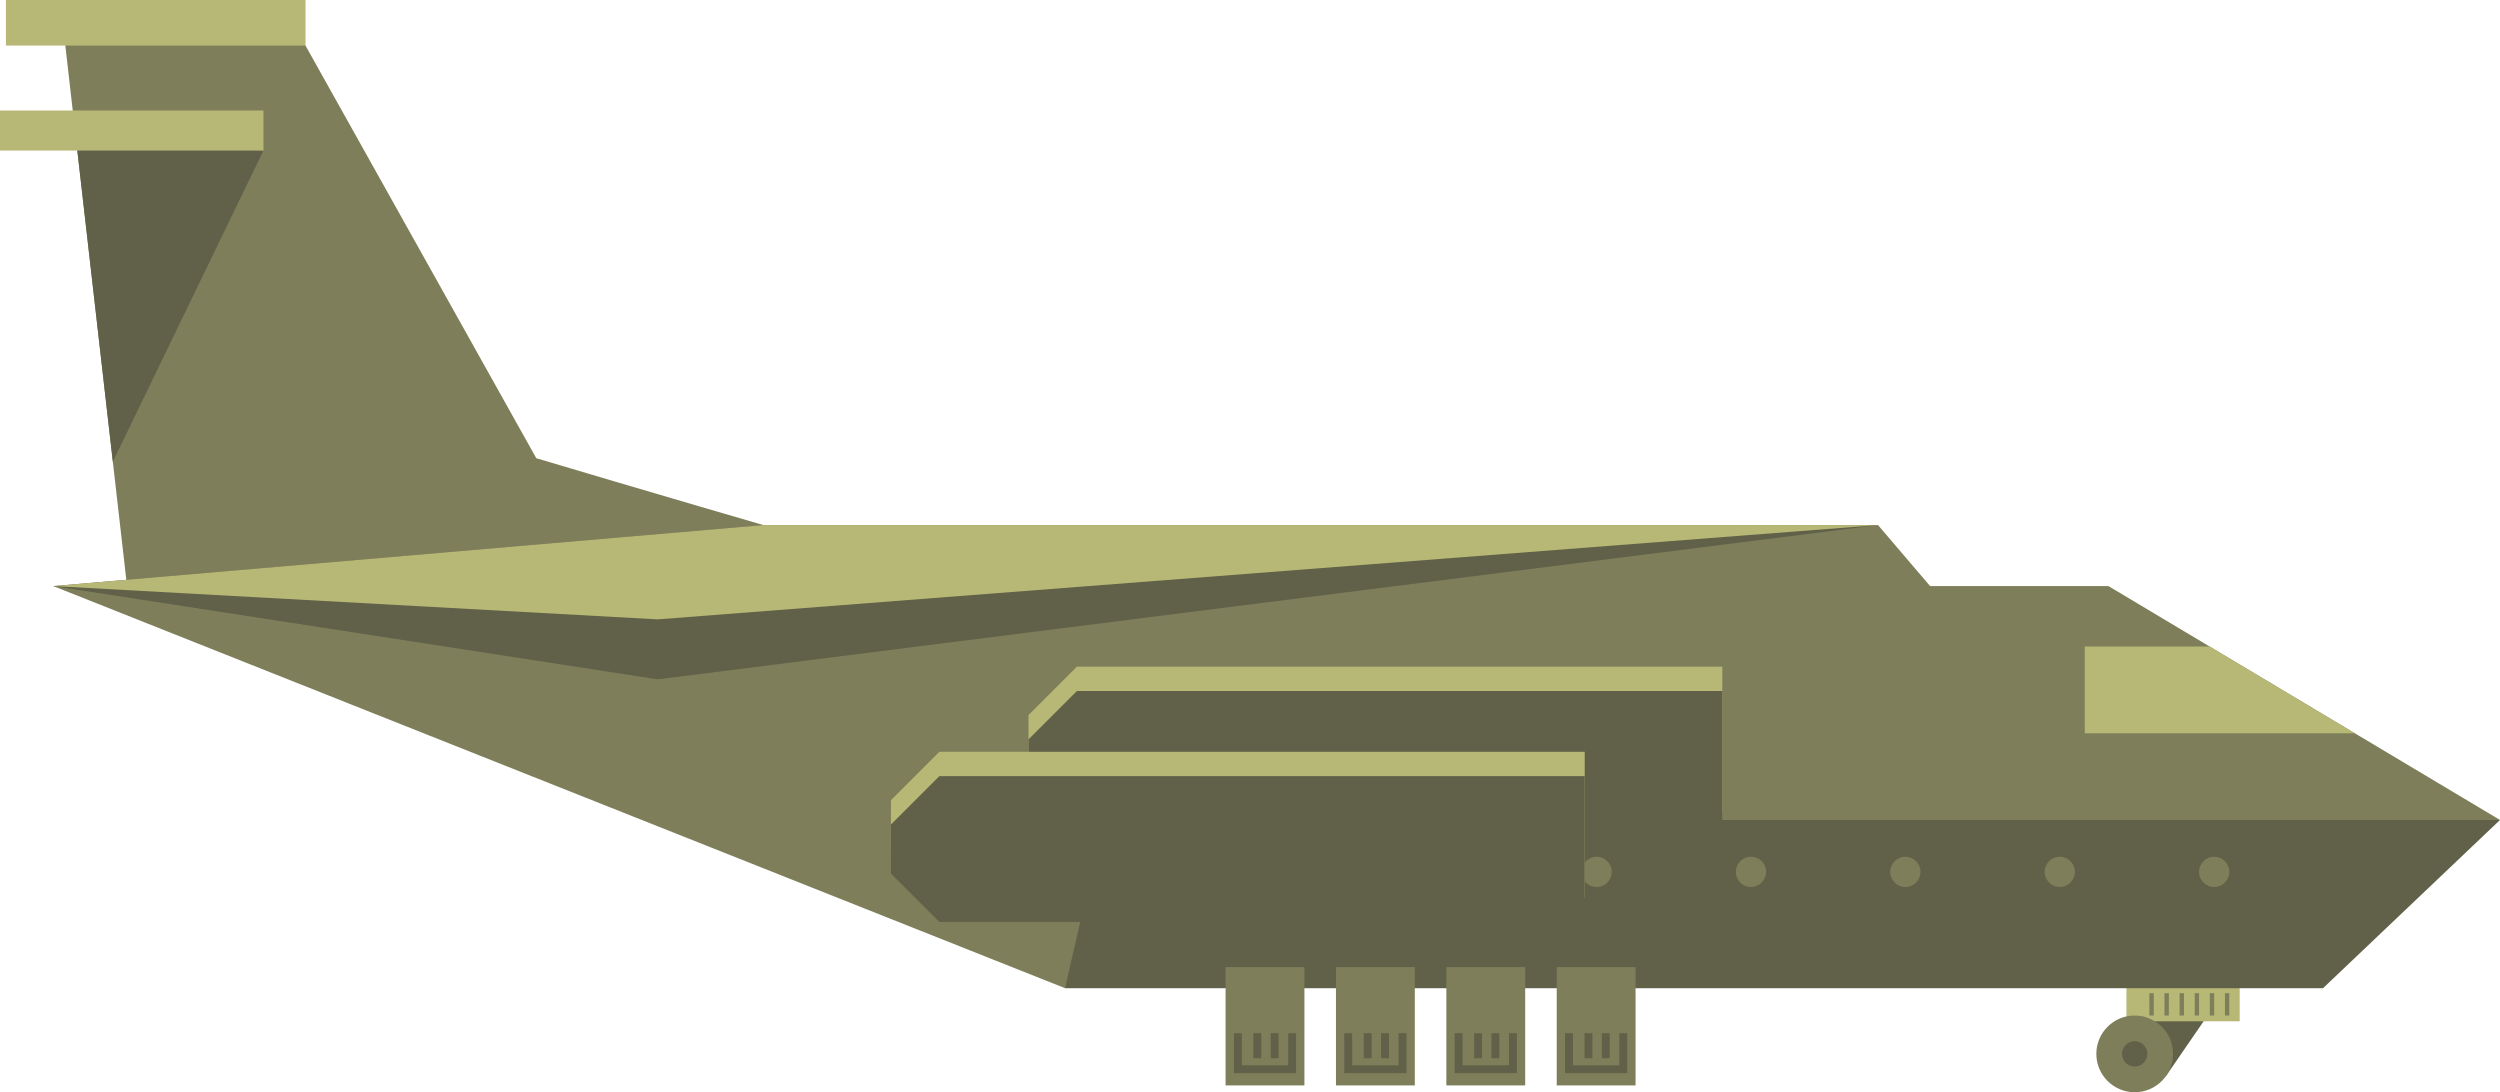
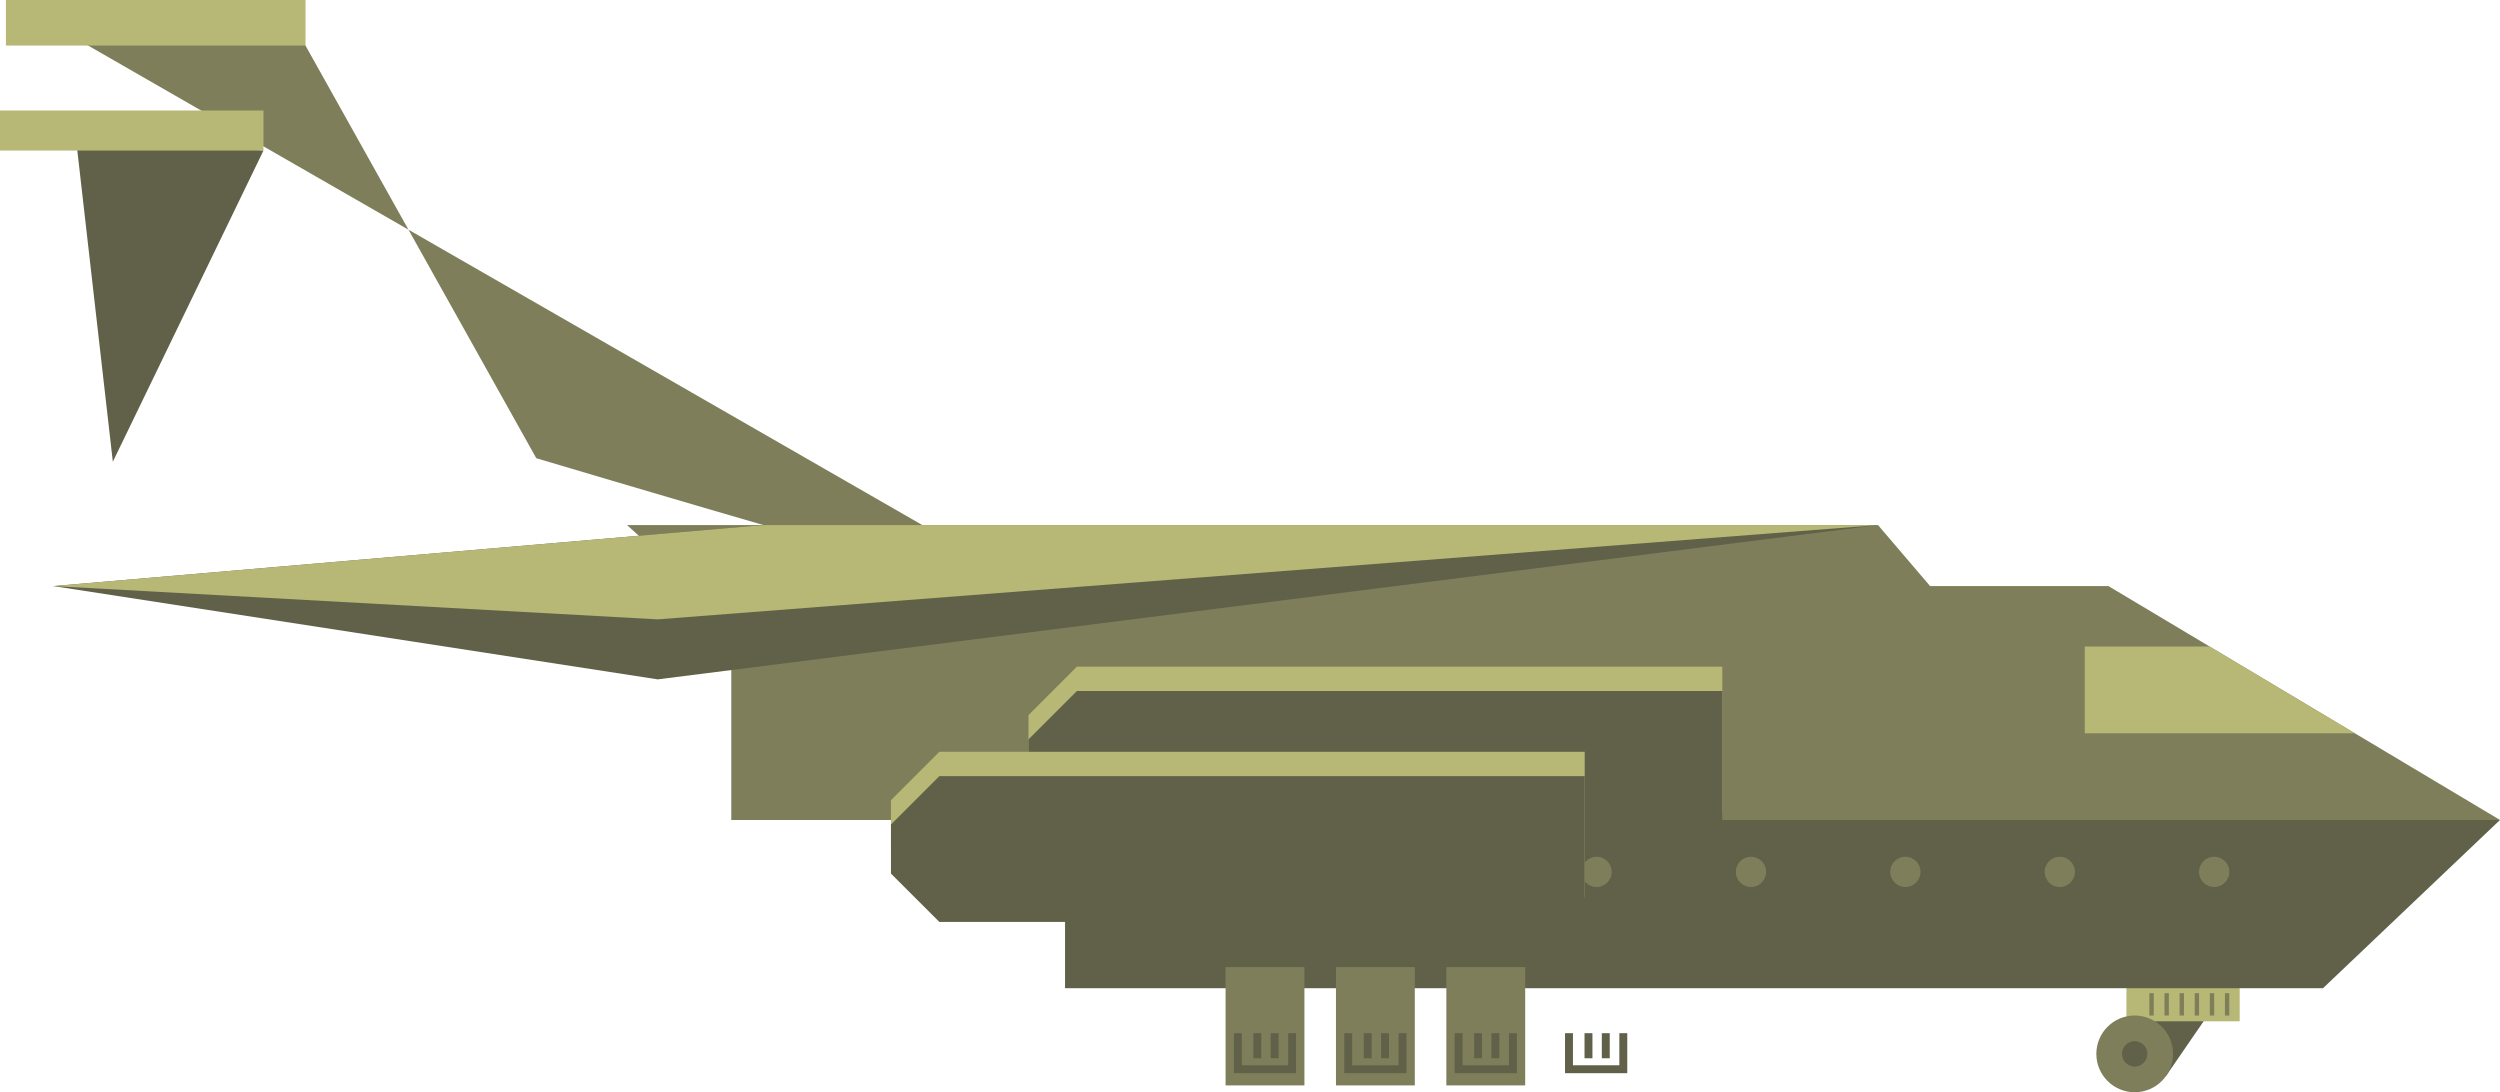
<svg xmlns="http://www.w3.org/2000/svg" viewBox="0 0 937.631 409.645">
  <g data-name="图层 2">
    <g data-name="图层 1">
      <polygon points="830.438 377.27 812.248 403.723 800.621 378.256 830.438 377.27" style="fill:#606148">
     </polygon>
      <rect x="797.522" y="369.337" width="42.479" height="13.705" style="fill:#b7b875">
     </rect>
      <polygon points="399.448 370.617 871.261 370.617 937.631 307.533 399.448 307.533 399.448 370.617" style="fill:#606148">
     </polygon>
      <polygon points="274.266 219.807 790.764 219.807 937.631 307.533 274.266 307.533 274.266 219.807" style="fill:#7e7f5a">
     </polygon>
-       <polygon points="399.448 370.617 19.96 219.807 433.947 219.807 399.448 370.617" style="fill:#7e7f5a">
-      </polygon>
-       <path d="M399.448,227.693c-7.886.985-198.314-55.84-198.314-55.84l-89.5-160.025H23.9L48.545,227.71Z" style="fill:#7e7f5a">
+       <path d="M399.448,227.693c-7.886.985-198.314-55.84-198.314-55.84l-89.5-160.025H23.9Z" style="fill:#7e7f5a">
     </path>
      <polygon points="293.651 250.035 749.694 250.035 704.352 196.926 235.167 196.926 293.651 250.035" style="fill:#7e7f5a">
     </polygon>
      <circle cx="800.621" cy="395.259" r="14.387" style="fill:#7e7f5a">
     </circle>
      <circle cx="800.621" cy="395.259" r="4.762" style="fill:#606148">
     </circle>
      <polygon points="883.174 275.005 781.893 275.005 781.893 242.478 828.719 242.478 883.174 275.005" style="fill:#b7b875">
     </polygon>
      <rect x="834.463" y="372.494" width="1.643" height="8.378" transform="translate(1670.568 753.366) rotate(-180)" style="fill:#7e7f5a">
     </rect>
      <rect x="828.795" y="372.494" width="1.643" height="8.378" transform="translate(1659.232 753.366) rotate(-180)" style="fill:#7e7f5a">
     </rect>
      <rect x="823.127" y="372.494" width="1.643" height="8.378" transform="translate(1647.897 753.366) rotate(-180)" style="fill:#7e7f5a">
     </rect>
      <rect x="817.459" y="372.494" width="1.643" height="8.378" transform="translate(1636.562 753.366) rotate(-180)" style="fill:#7e7f5a">
     </rect>
      <rect x="811.792" y="372.494" width="1.643" height="8.378" transform="translate(1625.226 753.366) rotate(-180)" style="fill:#7e7f5a">
     </rect>
      <rect x="806.124" y="372.494" width="1.643" height="8.378" transform="translate(1613.891 753.366) rotate(-180)" style="fill:#7e7f5a">
-      </rect>
-       <rect x="583.853" y="362.731" width="29.57" height="44.356" transform="translate(1197.276 769.818) rotate(-180)" style="fill:#7e7f5a">
     </rect>
      <polygon points="610.309 402.5 586.967 402.5 586.967 387.496 589.938 387.496 589.938 399.53 607.338 399.53 607.338 387.496 610.309 387.496 610.309 402.5" style="fill:#606148">
     </polygon>
      <rect x="600.767" y="387.496" width="2.971" height="9.405" style="fill:#606148">
     </rect>
      <rect x="594.278" y="387.496" width="2.971" height="9.405" style="fill:#606148">
     </rect>
      <rect x="542.454" y="362.731" width="29.57" height="44.356" transform="translate(1114.479 769.818) rotate(-180)" style="fill:#7e7f5a">
     </rect>
      <polygon points="568.91 402.5 545.569 402.5 545.569 387.496 548.539 387.496 548.539 399.53 565.939 399.53 565.939 387.496 568.91 387.496 568.91 402.5" style="fill:#606148">
     </polygon>
      <rect x="559.368" y="387.496" width="2.971" height="9.405" style="fill:#606148">
     </rect>
      <rect x="552.879" y="387.496" width="2.971" height="9.405" style="fill:#606148">
     </rect>
      <rect x="501.055" y="362.731" width="29.57" height="44.356" transform="translate(1031.681 769.818) rotate(-180)" style="fill:#7e7f5a">
     </rect>
      <polygon points="527.511 402.5 504.17 402.5 504.17 387.496 507.141 387.496 507.141 399.53 524.54 399.53 524.54 387.496 527.511 387.496 527.511 402.5" style="fill:#606148">
     </polygon>
      <rect x="517.969" y="387.496" width="2.971" height="9.405" style="fill:#606148">
     </rect>
      <rect x="511.48" y="387.496" width="2.971" height="9.405" style="fill:#606148">
     </rect>
      <rect x="459.657" y="362.731" width="29.57" height="44.356" transform="translate(948.884 769.818) rotate(-180)" style="fill:#7e7f5a">
     </rect>
      <polygon points="486.113 402.5 462.771 402.5 462.771 387.496 465.742 387.496 465.742 399.53 483.142 399.53 483.142 387.496 486.113 387.496 486.113 402.5" style="fill:#606148">
     </polygon>
      <rect x="476.571" y="387.496" width="2.971" height="9.405" style="fill:#606148">
     </rect>
      <rect x="470.081" y="387.496" width="2.971" height="9.405" style="fill:#606148">
     </rect>
      <circle cx="830.438" cy="327" r="5.668" style="fill:#7e7f5a">
     </circle>
      <circle cx="772.529" cy="327" r="5.668" style="fill:#7e7f5a">
     </circle>
      <circle cx="714.62" cy="327" r="5.668" style="fill:#7e7f5a">
     </circle>
      <circle cx="656.711" cy="327" r="5.668" style="fill:#7e7f5a">
     </circle>
      <circle cx="598.802" cy="327" r="5.668" style="fill:#7e7f5a">
     </circle>
      <circle cx="540.893" cy="327" r="5.668" style="fill:#7e7f5a">
     </circle>
      <path d="M403.9,304.74H645.941V250.035H403.9L385.74,268.189v18.4Z" style="fill:#b7b875">
     </path>
      <path d="M403.9,313.866H645.941v-54.7H403.9L385.74,277.315v18.4Z" style="fill:#606148">
     </path>
      <path d="M352.311,336.656H594.357v-54.7H352.311l-18.155,18.154v18.4Z" style="fill:#b7b875">
     </path>
      <path d="M352.311,345.782H594.357v-54.7H352.311l-18.155,18.154v18.4Z" style="fill:#606148">
     </path>
      <polygon points="704.352 196.926 246.667 254.799 19.96 219.807 286.261 196.926 704.352 196.926" style="fill:#606148">
     </polygon>
      <polygon points="704.352 196.926 246.667 232.293 19.96 219.807 286.261 196.926 704.352 196.926" style="fill:#b7b875">
     </polygon>
      <rect x="2.218" width="112.368" height="17.085" transform="translate(116.803 17.085) rotate(-180)" style="fill:#b7b875">
     </rect>
      <polygon points="28.231 49.744 98.815 56.468 42.32 173.175 28.231 49.744" style="fill:#606148">
     </polygon>
      <rect y="41.443" width="98.815" height="15.024" transform="translate(98.815 97.911) rotate(-180)" style="fill:#b7b875">
     </rect>
    </g>
  </g>
</svg>